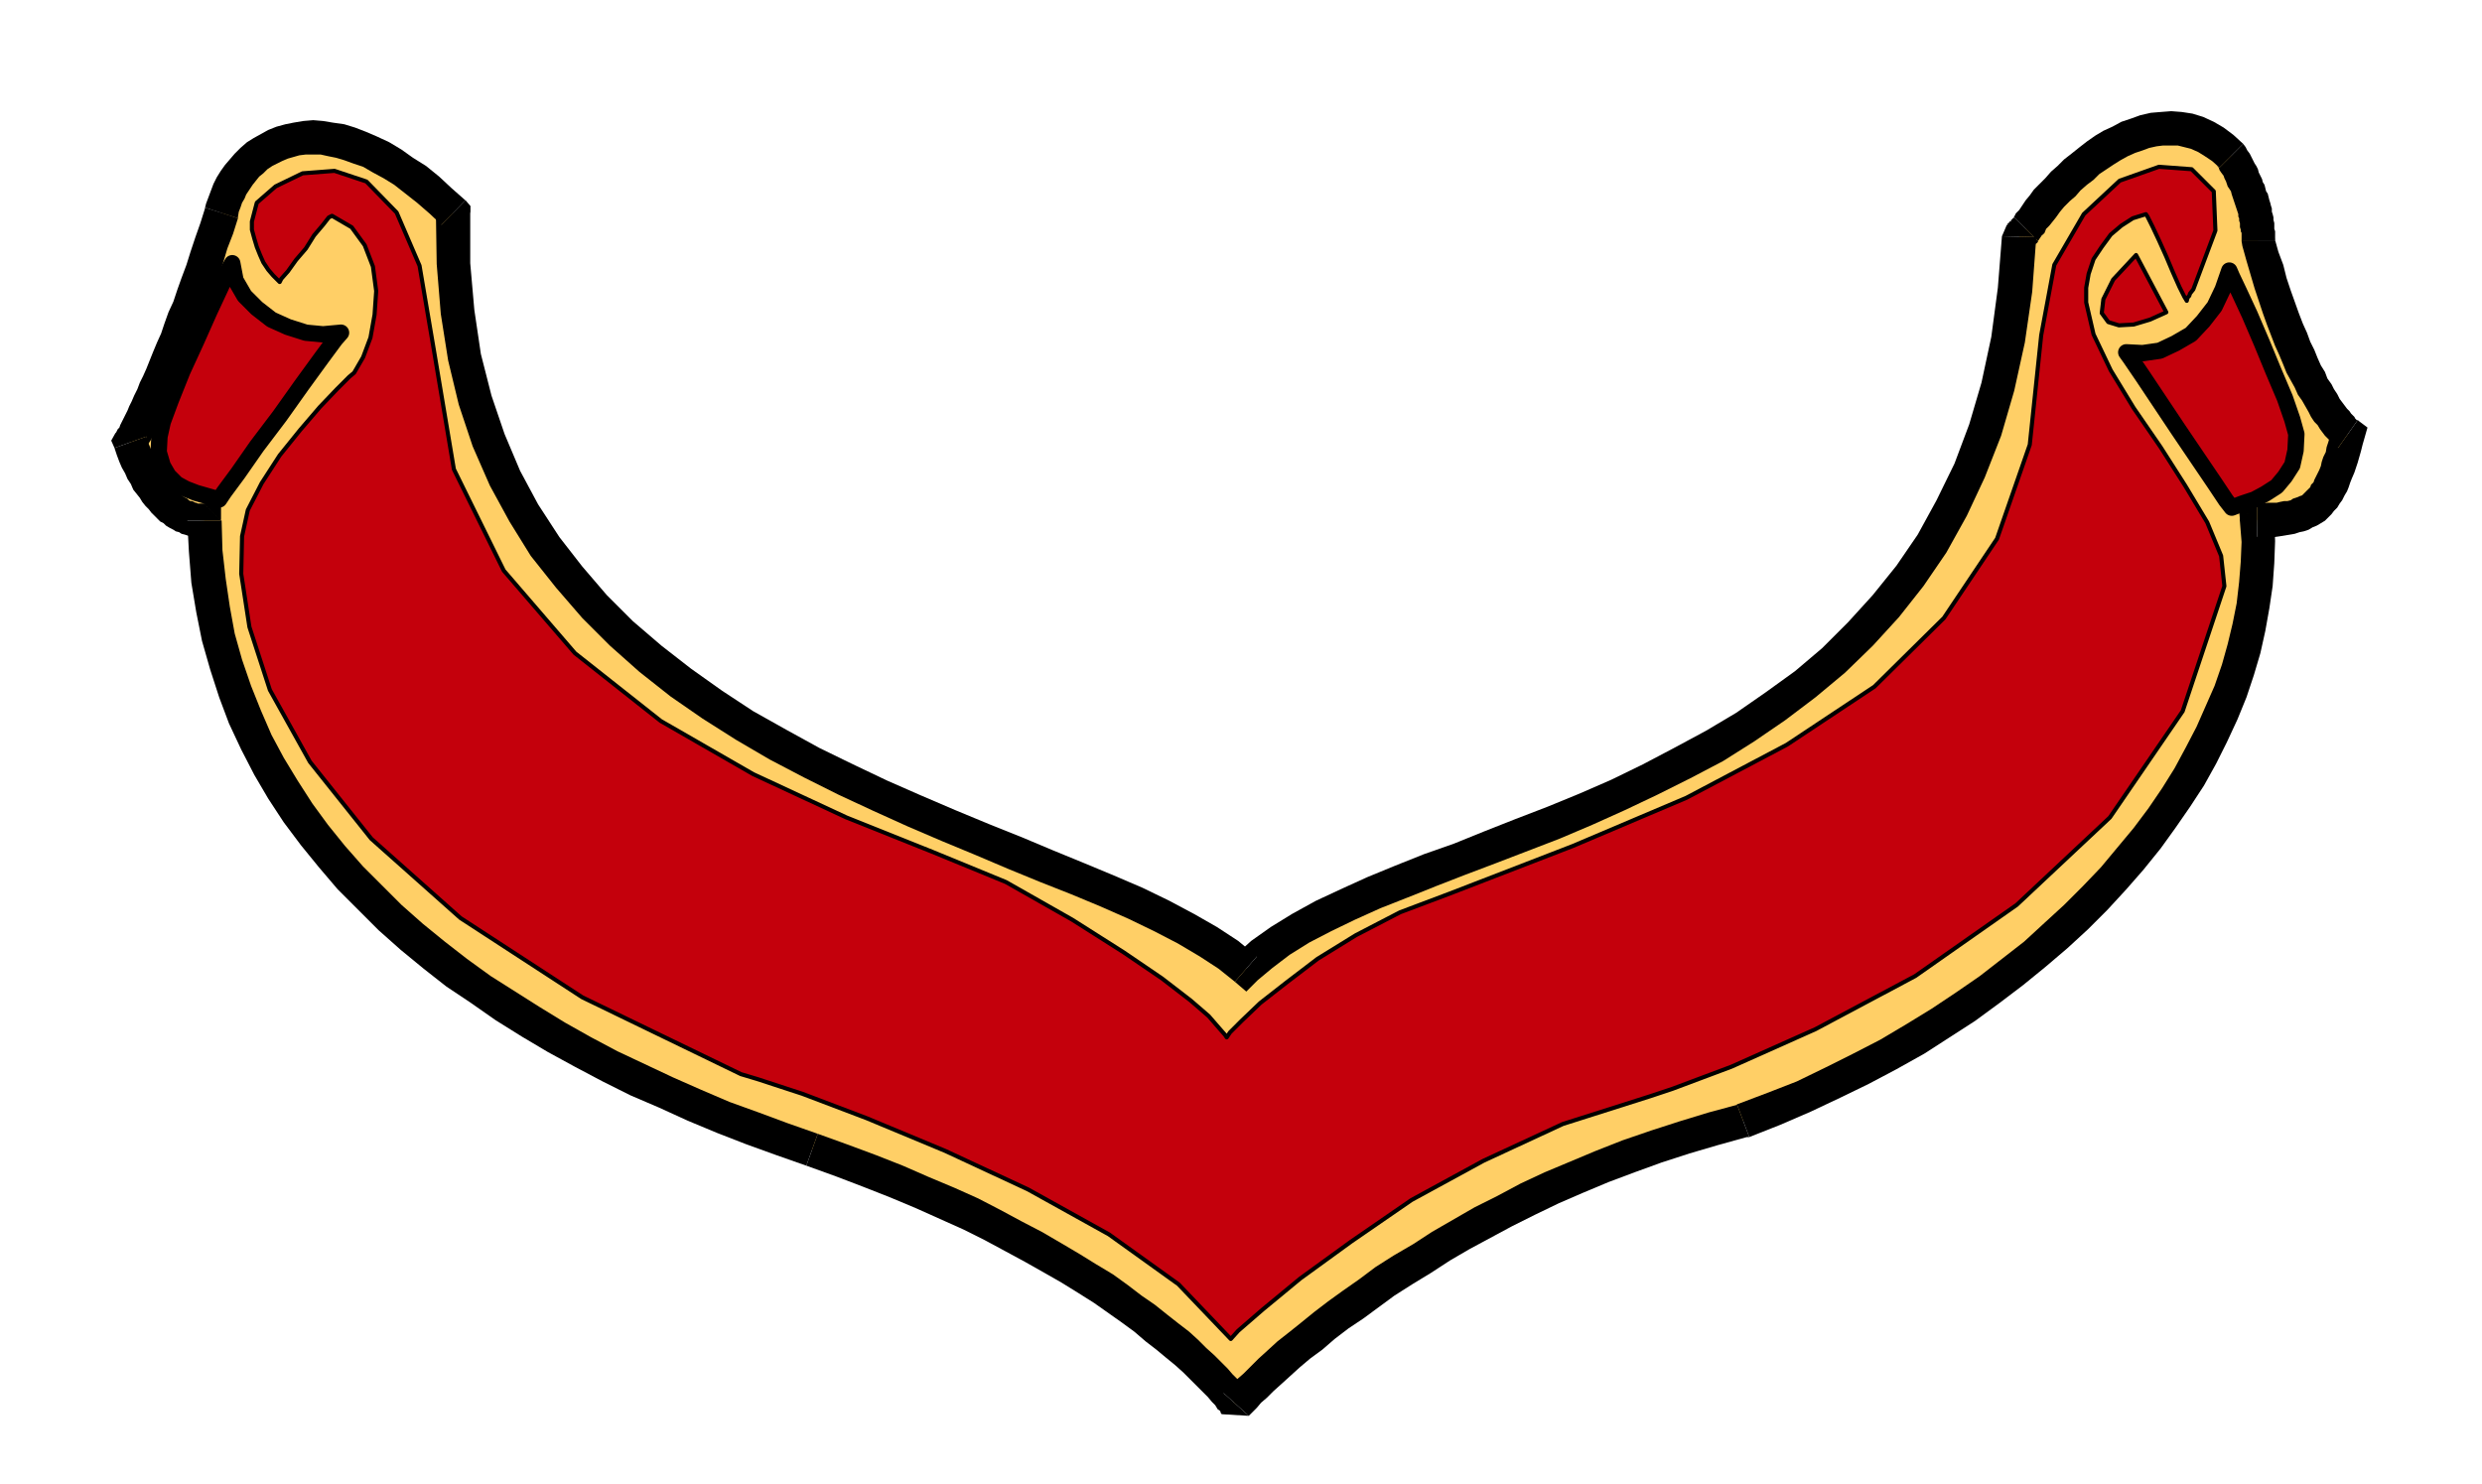
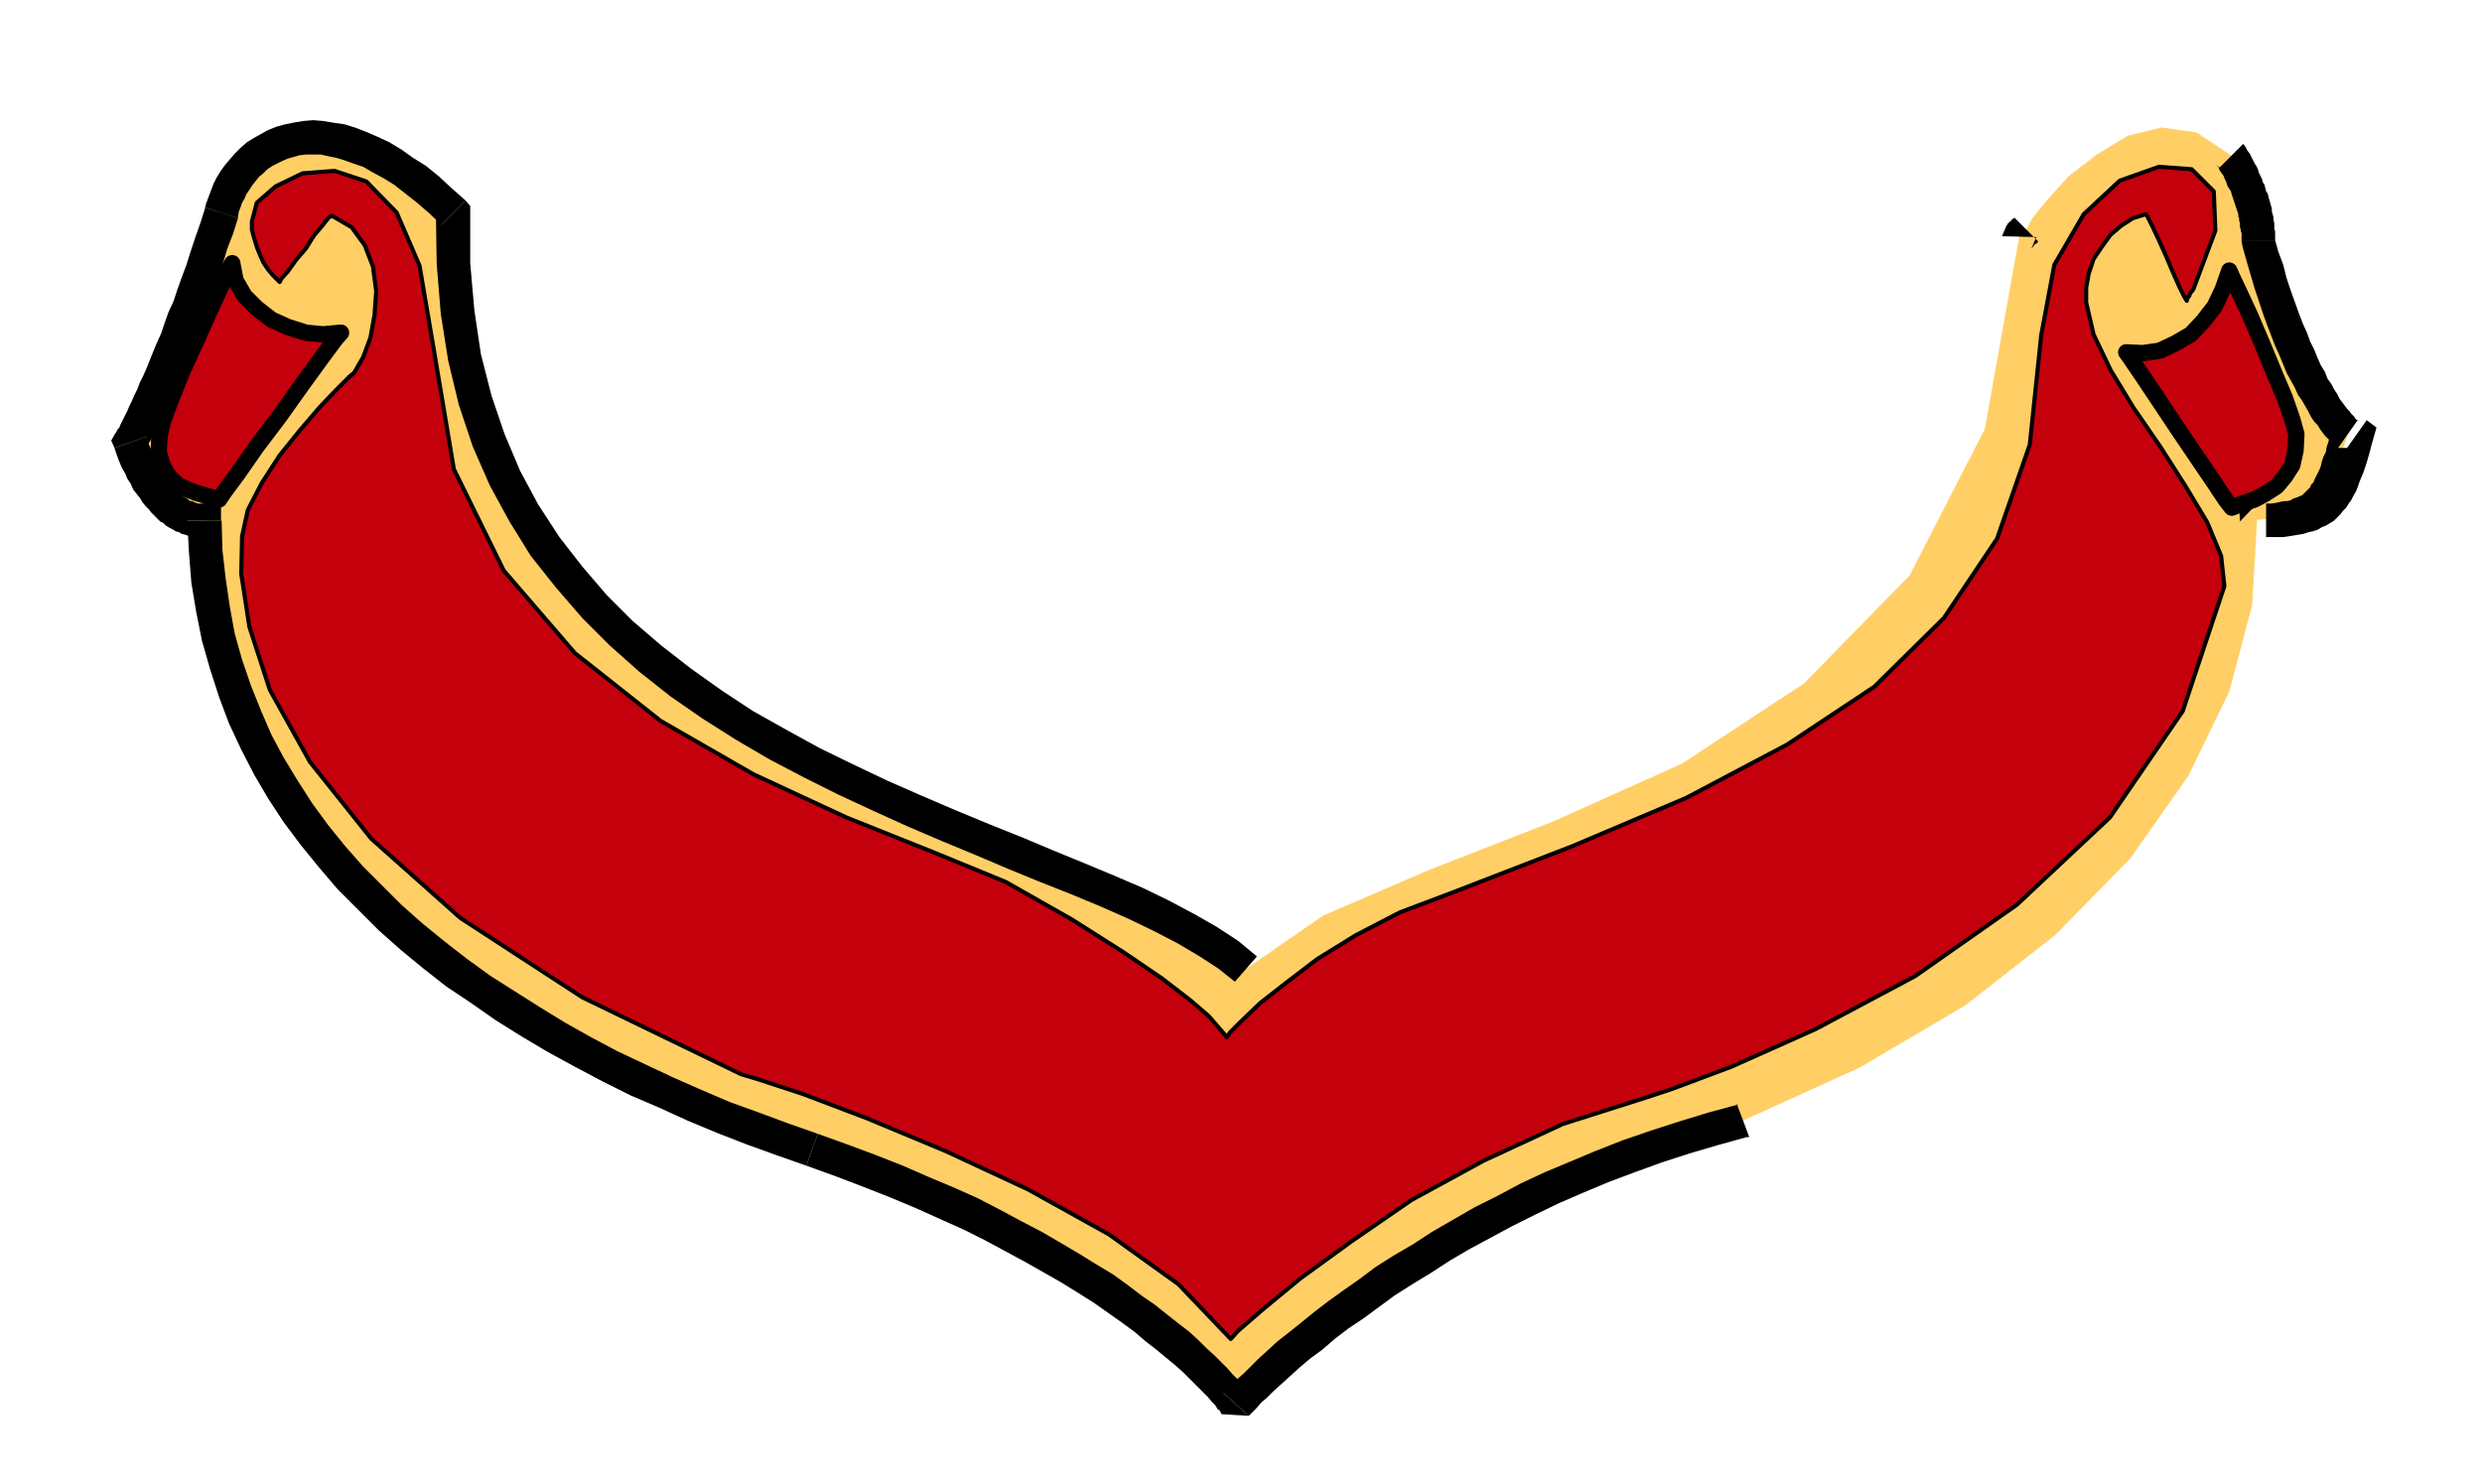
<svg xmlns="http://www.w3.org/2000/svg" fill-rule="evenodd" height="293.228" preserveAspectRatio="none" stroke-linecap="round" viewBox="0 0 3035 1815" width="490.455">
  <style>.pen1{stroke:none}.brush2{fill:#000}.brush3{fill:#c4000c}.pen2{stroke:#000;stroke-width:5;stroke-linejoin:round}</style>
  <path class="pen1" style="fill:#ffcf66" d="m2469 290-42 235-92 179-129 132-149 98-158 71-151 59-130 56-94 65-104-66-141-61-162-67-166-81-157-105-128-138-86-179-26-228-61-51-54-29-47-12-38 4-33 13-24 22-18 26-8 28-25 69-21 59-19 48-16 39-14 28-9 21-7 12-1 4 12 28 13 23 12 16 13 13 11 8 12 5 9 2 9 1 17 142 46 128 71 113 93 102 110 88 125 76 136 65 145 56 134 51 112 53 90 52 70 49 51 42 35 33 19 22 7 9 10-12 31-29 50-44 71-52 88-58 106-57 123-53 141-42 143-65 129-76 110-86 92-94 71-101 50-103 28-106 6-104 25-2 21-3 16-7 13-10 10-15 9-18 8-23 9-27-3-3-7-7-11-14-14-21-18-31-18-41-20-53-19-66-1-12-2-12-3-13-2-12-5-14-5-13-7-15-8-14-42-28-43-6-41 10-38 23-35 27-26 29-18 22-7 13-2 1-3 4-3 3-1 2z" />
-   <path class="pen1 brush2" d="m1510 1201 28-2 18-15 21-16 24-15 27-14 29-14 31-14 33-13 35-14 36-14 37-14 39-15 39-15 40-17 40-18 40-19 40-20 40-21 38-24 38-26 37-28 36-30 34-33 32-35 30-38 28-41 25-45 22-47 20-51 16-55 13-59 9-62 5-67-42-1-5 63-8 60-12 56-15 51-18 48-22 45-23 42-26 38-29 36-30 33-32 32-33 28-36 26-36 25-37 22-39 21-38 20-39 19-39 17-39 16-39 15-38 15-37 15-37 13-35 14-34 14-33 15-30 14-29 16-26 16-24 17-21 19h28l-27 31 14 12 14-14-28 2z" />
  <path class="pen1 brush2" d="m540 275-7-16 1 64 5 61 9 57 13 54 17 51 21 48 24 44 26 42 31 39 32 37 34 34 36 32 38 30 39 27 41 26 41 24 42 22 42 21 43 20 42 19 42 18 41 17 40 17 39 16 38 15 36 15 34 15 31 15 29 15 27 16 23 15 20 16 27-31-23-19-26-17-28-16-30-16-33-16-35-15-36-15-39-16-38-16-40-16-41-17-42-18-41-18-42-20-41-20-40-22-41-23-38-25-38-27-36-28-35-30-32-32-30-35-28-36-26-40-22-41-19-45-16-47-13-51-8-54-5-57v-61l-6-16 6 16v-9l-6-7-29 30z" />
-   <path class="pen1 brush2" d="m540 275 14-15 15-15 6 16v-9l-6-7-29 30z" />
  <path class="pen1 brush2" d="M291 267v-2l1-6 2-5 2-6 3-5 2-5 4-6 4-6 4-5 4-5 5-4 5-5 6-4 6-3 6-3 7-3 7-2 7-2 8-1h18l9 2 10 2 10 3 11 4 12 4 12 7 13 7 13 8 14 11 14 11 15 13 15 14 29-30-17-15-15-14-16-13-16-10-14-10-15-9-15-7-14-6-13-5-13-4-14-2-12-2-12-1-12 1-12 2-10 2-11 3-10 4-9 5-9 5-8 5-8 7-7 7-6 7-6 7-5 7-5 8-4 8-3 8-3 8-3 8-2 8 1-3 40 13z" />
  <path class="pen1 brush2" d="m291 267-20-6-20-7 40 13z" />
  <path class="pen1 brush2" d="m179 534-2 18v-1l1-1v-1l1-2 1-2 2-3 2-3 2-4 2-4 2-5 3-6 3-5 3-7 3-7 4-8 3-8 4-9 4-10 5-10 4-10 5-11 4-12 5-13 5-13 5-14 6-14 5-15 6-16 6-17 5-17 7-18 6-19-40-13-6 19-6 17-6 18-5 16-6 16-5 14-5 15-6 13-5 14-4 12-5 11-5 12-4 10-4 10-4 9-4 8-3 8-4 8-3 7-3 6-2 5-3 6-2 4-2 4-2 4-1 3-2 2-1 2-1 2-1 1-1 18 1-18-5 9 4 9 39-14z" />
  <path class="pen1 brush2" d="m271 637-22-21h-7l-2-1h-1l-2-1-2-1h-2l-2-1-2-2-2-1-2-1-3-2-2-3-3-2-2-2-2-3-3-3-3-3-3-5-2-4-3-4-3-5-3-6-3-5-3-6-3-7-3-7-2-7-39 14 3 9 3 8 3 7 4 7 3 7 4 6 3 7 4 5 4 5 3 5 4 5 4 4 3 4 4 4 4 4 3 3 4 2 3 3 5 3 4 2 3 2 4 1 3 2 4 1 3 1 4 1 3 1h3l3 1h8l-21-21h41v-21h-21l22 21z" />
  <path class="pen1 brush2" d="M271 637h-42 41v-21h-21l22 21zm729 750-37-13-35-13-36-13-35-15-34-15-34-16-34-16-32-17-32-18-31-19-30-19-30-19-29-21-27-21-27-22-26-23-24-24-23-23-22-25-21-26-19-26-18-28-17-28-15-28-13-30-12-30-11-32-9-32-6-33-5-34-4-35-1-36h-42l2 38 3 38 6 36 7 35 10 35 11 34 12 32 15 32 16 31 17 29 19 29 21 28 22 27 23 27 25 25 25 25 27 24 28 23 28 22 30 20 30 21 32 20 32 19 33 18 34 18 34 17 35 15 35 16 36 15 36 14 36 13 37 13 14-39z" />
  <path class="pen1 brush2" d="m1496 1704 32 2v-1l-1-2-3-2-3-4-4-5-4-5-6-6-6-7-8-8-8-8-10-9-10-10-11-10-13-10-14-11-15-12-16-11-17-13-18-13-20-12-21-13-22-13-24-14-25-13-26-14-27-14-29-13-31-13-32-14-33-13-35-13-36-13-14 39 36 13 34 13 33 13 31 13 29 13 29 13 26 13 26 14 24 13 23 13 21 12 21 13 19 12 17 12 17 12 15 11 14 12 13 10 12 10 11 9 10 9 9 9 8 8 7 7 6 6 5 6 4 4 3 5 3 2 1 3 1 1 33 2-31-28z" />
  <path class="pen1 brush2" d="M2124 1351h2l-37 10-36 11-34 11-35 12-33 13-31 13-31 13-30 14-28 15-28 14-26 15-26 15-23 15-24 14-22 14-20 15-20 14-18 13-17 13-16 13-15 12-14 11-12 11-11 10-10 10-8 8-8 7-6 5-5 5-3 4-2 2-1 1 31 28 2-2 4-4 4-4 5-6 7-6 8-8 10-9 11-10 11-10 13-11 15-11 15-13 17-13 18-12 19-14 19-14 22-14 23-14 23-15 24-14 26-14 26-14 28-14 29-14 30-13 31-13 32-12 33-12 34-11 34-10 36-10h3l-15-40z" />
-   <path class="pen1 brush2" d="m2760 616-21 22 2 25-1 24-2 25-3 26-5 25-6 25-7 25-9 26-11 25-11 25-13 25-14 26-15 24-17 25-18 24-20 24-20 24-22 23-23 23-24 22-25 23-27 21-27 21-29 20-30 20-31 19-32 19-33 17-34 17-35 17-36 14-37 14 15 40 38-15 37-16 36-17 35-17 34-18 34-19 31-20 31-20 30-22 29-22 27-22 27-23 25-23 24-24 23-25 21-24 21-26 18-25 18-26 17-26 15-27 13-26 13-28 11-27 9-27 8-27 6-27 5-28 4-27 2-28 1-27-1-27-21 22v-41h-22l1 22 21-22z" />
-   <path class="pen1 brush2" d="M2760 616v41-41h-22l1 22 21-22zm99-68-8-22-2 8-2 7-2 6-1 6-3 6-2 6-1 5-2 5-2 4-2 4-2 4-1 3-3 3-1 3-2 2-2 2-2 2-2 2-2 2-3 1-2 1-3 1-3 1-3 2-4 1h-4l-5 1-4 1h-11l-7 1h-6v41h21l7-1 6-1 6-1 6-1 6-2 5-1 6-2 5-3 5-2 5-3 5-3 4-4 4-4 3-4 4-4 3-5 3-4 3-6 3-5 2-5 2-6 2-5 3-7 2-6 2-6 2-7 2-7 2-8 2-7-8-23 8 23 4-14-12-9-24 34z" />
+   <path class="pen1 brush2" d="M2760 616v41-41h-22l1 22 21-22zm99-68-8-22-2 8-2 7-2 6-1 6-3 6-2 6-1 5-2 5-2 4-2 4-2 4-1 3-3 3-1 3-2 2-2 2-2 2-2 2-2 2-3 1-2 1-3 1-3 1-3 2-4 1h-4l-5 1-4 1l-7 1h-6v41h21l7-1 6-1 6-1 6-1 6-2 5-1 6-2 5-3 5-2 5-3 5-3 4-4 4-4 3-4 4-4 3-5 3-4 3-6 3-5 2-5 2-6 2-5 3-7 2-6 2-6 2-7 2-7 2-8 2-7-8-23 8 23 4-14-12-9-24 34z" />
  <path class="pen1 brush2" d="m2741 295 1 6 5 18 5 17 5 17 5 15 5 15 5 14 5 13 5 13 5 11 5 12 4 10 5 9 5 9 4 9 5 7 4 7 4 7 3 6 4 6 4 4 3 5 3 4 3 4 3 3 3 3 2 2 2 2 1 1 2 2 2 1v1h1l24-34 1 1h-1v-1h-1l-1-1-1-1-1-2-2-2-2-2-2-3-3-3-3-4-3-4-3-4-3-6-4-6-3-6-5-7-3-8-5-8-4-9-4-10-5-10-4-11-5-11-5-13-5-14-5-14-5-15-4-16-6-16-5-18 1 5h-41zm0 0h41-41z" />
  <path class="pen1 brush2" d="m2714 205-4-4 3 4 1 3 2 3 3 4 1 3 2 4 1 3 1 3 2 3 2 3 1 4 1 3 1 3 1 3 1 3 1 3 1 3 1 3 1 3v3l1 2v3l1 3v5l1 3v2l1 2v10h41v-12l-1-3v-7l-1-4v-3l-1-4-1-3v-4l-1-3-1-4-1-3-1-4-1-4-2-3-1-4-1-4-2-3-1-4-2-4-2-4-1-4-2-4-2-3-2-4-2-4-2-4-3-4-2-4-3-4-29 29z" />
-   <path class="pen1 brush2" d="m2492 295 6-9-1 2 1-1 2-2 2-5 4-4 4-5 4-5 5-7 5-6 7-7 7-6 6-7 8-7 8-6 7-7 9-6 9-6 8-5 9-5 9-4 9-3 8-3 9-2 8-1h18l8 2 8 2 9 4 8 5 9 6 9 8 29-29-12-11-12-9-12-7-13-6-13-4-13-2-13-1-13 1-12 1-13 3-11 4-12 4-11 6-11 5-10 6-10 7-9 7-10 8-9 7-8 8-8 7-7 8-7 7-7 7-5 7-5 6-4 6-4 6-4 4-2 4-3 4-2 6 5-9 29 29z" />
  <path class="pen1 brush2" d="m2490 290-6 14 1-1 1-1v-1h1v-1l1-1h1v-1h1l1-1 1-1v-1l-29-29v1h-1l-1 1-1 1h-1v2h-2v1l-1 1h-1v2h-1l-6 14 42 1z" />
-   <path class="pen2 brush3" d="m2649 382-20 9-20 6-18 1-13-4-8-11 2-17 12-24 28-30 37 70z" />
  <path class="pen2" fill="none" d="m359 643-5 44 2 56 15 66 36 76 63 81 99 87 142 89 192 92 20 6 55 18 79 29 96 40 101 47 99 56 85 61 64 67 9-10 29-26 46-38 62-45 75-51 87-48 97-45 107-34 24-8 67-23 94-41 112-58 114-81 106-102 82-126 49-150" />
  <path class="pen2 brush3" d="m296 656-1 46 10 65 25 77 49 88 75 94 109 97 149 97 194 94 20 6 55 18 79 30 96 40 101 47 99 55 85 61 64 67 9-10 30-26 46-38 62-45 74-51 88-48 97-45 107-34 27-9 72-27 103-46 122-65 124-87 114-107 89-130 51-153-4-37-17-41-27-45-30-47-33-48-28-46-21-44-9-39v-18l3-17 6-18 10-15 11-15 13-11 14-9 16-5 2 3 6 12 8 17 9 20 8 19 8 18 6 12 3 5 1-4 2-2 1-3 4-5 27-72-2-48-27-27-40-3-48 17-44 41-36 62-16 86-14 134-40 115-65 97-85 84-107 71-123 65-139 59-150 58-61 23-54 28-47 29-38 29-32 25-23 22-14 14-4 6-2-3-7-8-13-15-22-19-35-27-47-32-63-40-81-46-90-37-105-42-114-53-113-65-105-83-87-101-61-124-25-149-17-100-28-65-37-38-39-13-39 3-33 16-23 20-6 23v10l3 11 3 10 4 10 4 9 6 9 6 7 8 8 2-4 8-9 10-14 12-14 10-16 11-13 7-9 4-2 24 14 16 22 10 26 4 30-2 29-5 28-9 24-11 19-6 5-15 15-21 22-24 28-25 31-22 34-17 33-7 32z" />
  <path class="brush3" d="m2600 431 20 1 21-3 19-9 19-11 15-16 14-18 10-21 8-23 3 7 9 19 13 28 15 35 14 34 14 33 9 26 5 18-1 20-4 18-9 14-10 12-14 9-13 7-15 5-13 5-7-9-14-21-21-31-23-34-24-36-20-30-15-22-5-7zM417 407l-22 2-21-2-22-7-20-9-18-14-15-15-11-19-4-21-4 7-10 22-14 30-16 36-17 37-14 35-10 27-4 18-1 19 5 17 7 12 10 10 11 6 13 5 14 4 14 4 6-9 17-23 23-33 28-37 27-38 24-33 17-23 7-8z" style="stroke-width:20;stroke:#000;stroke-linejoin:round" />
</svg>